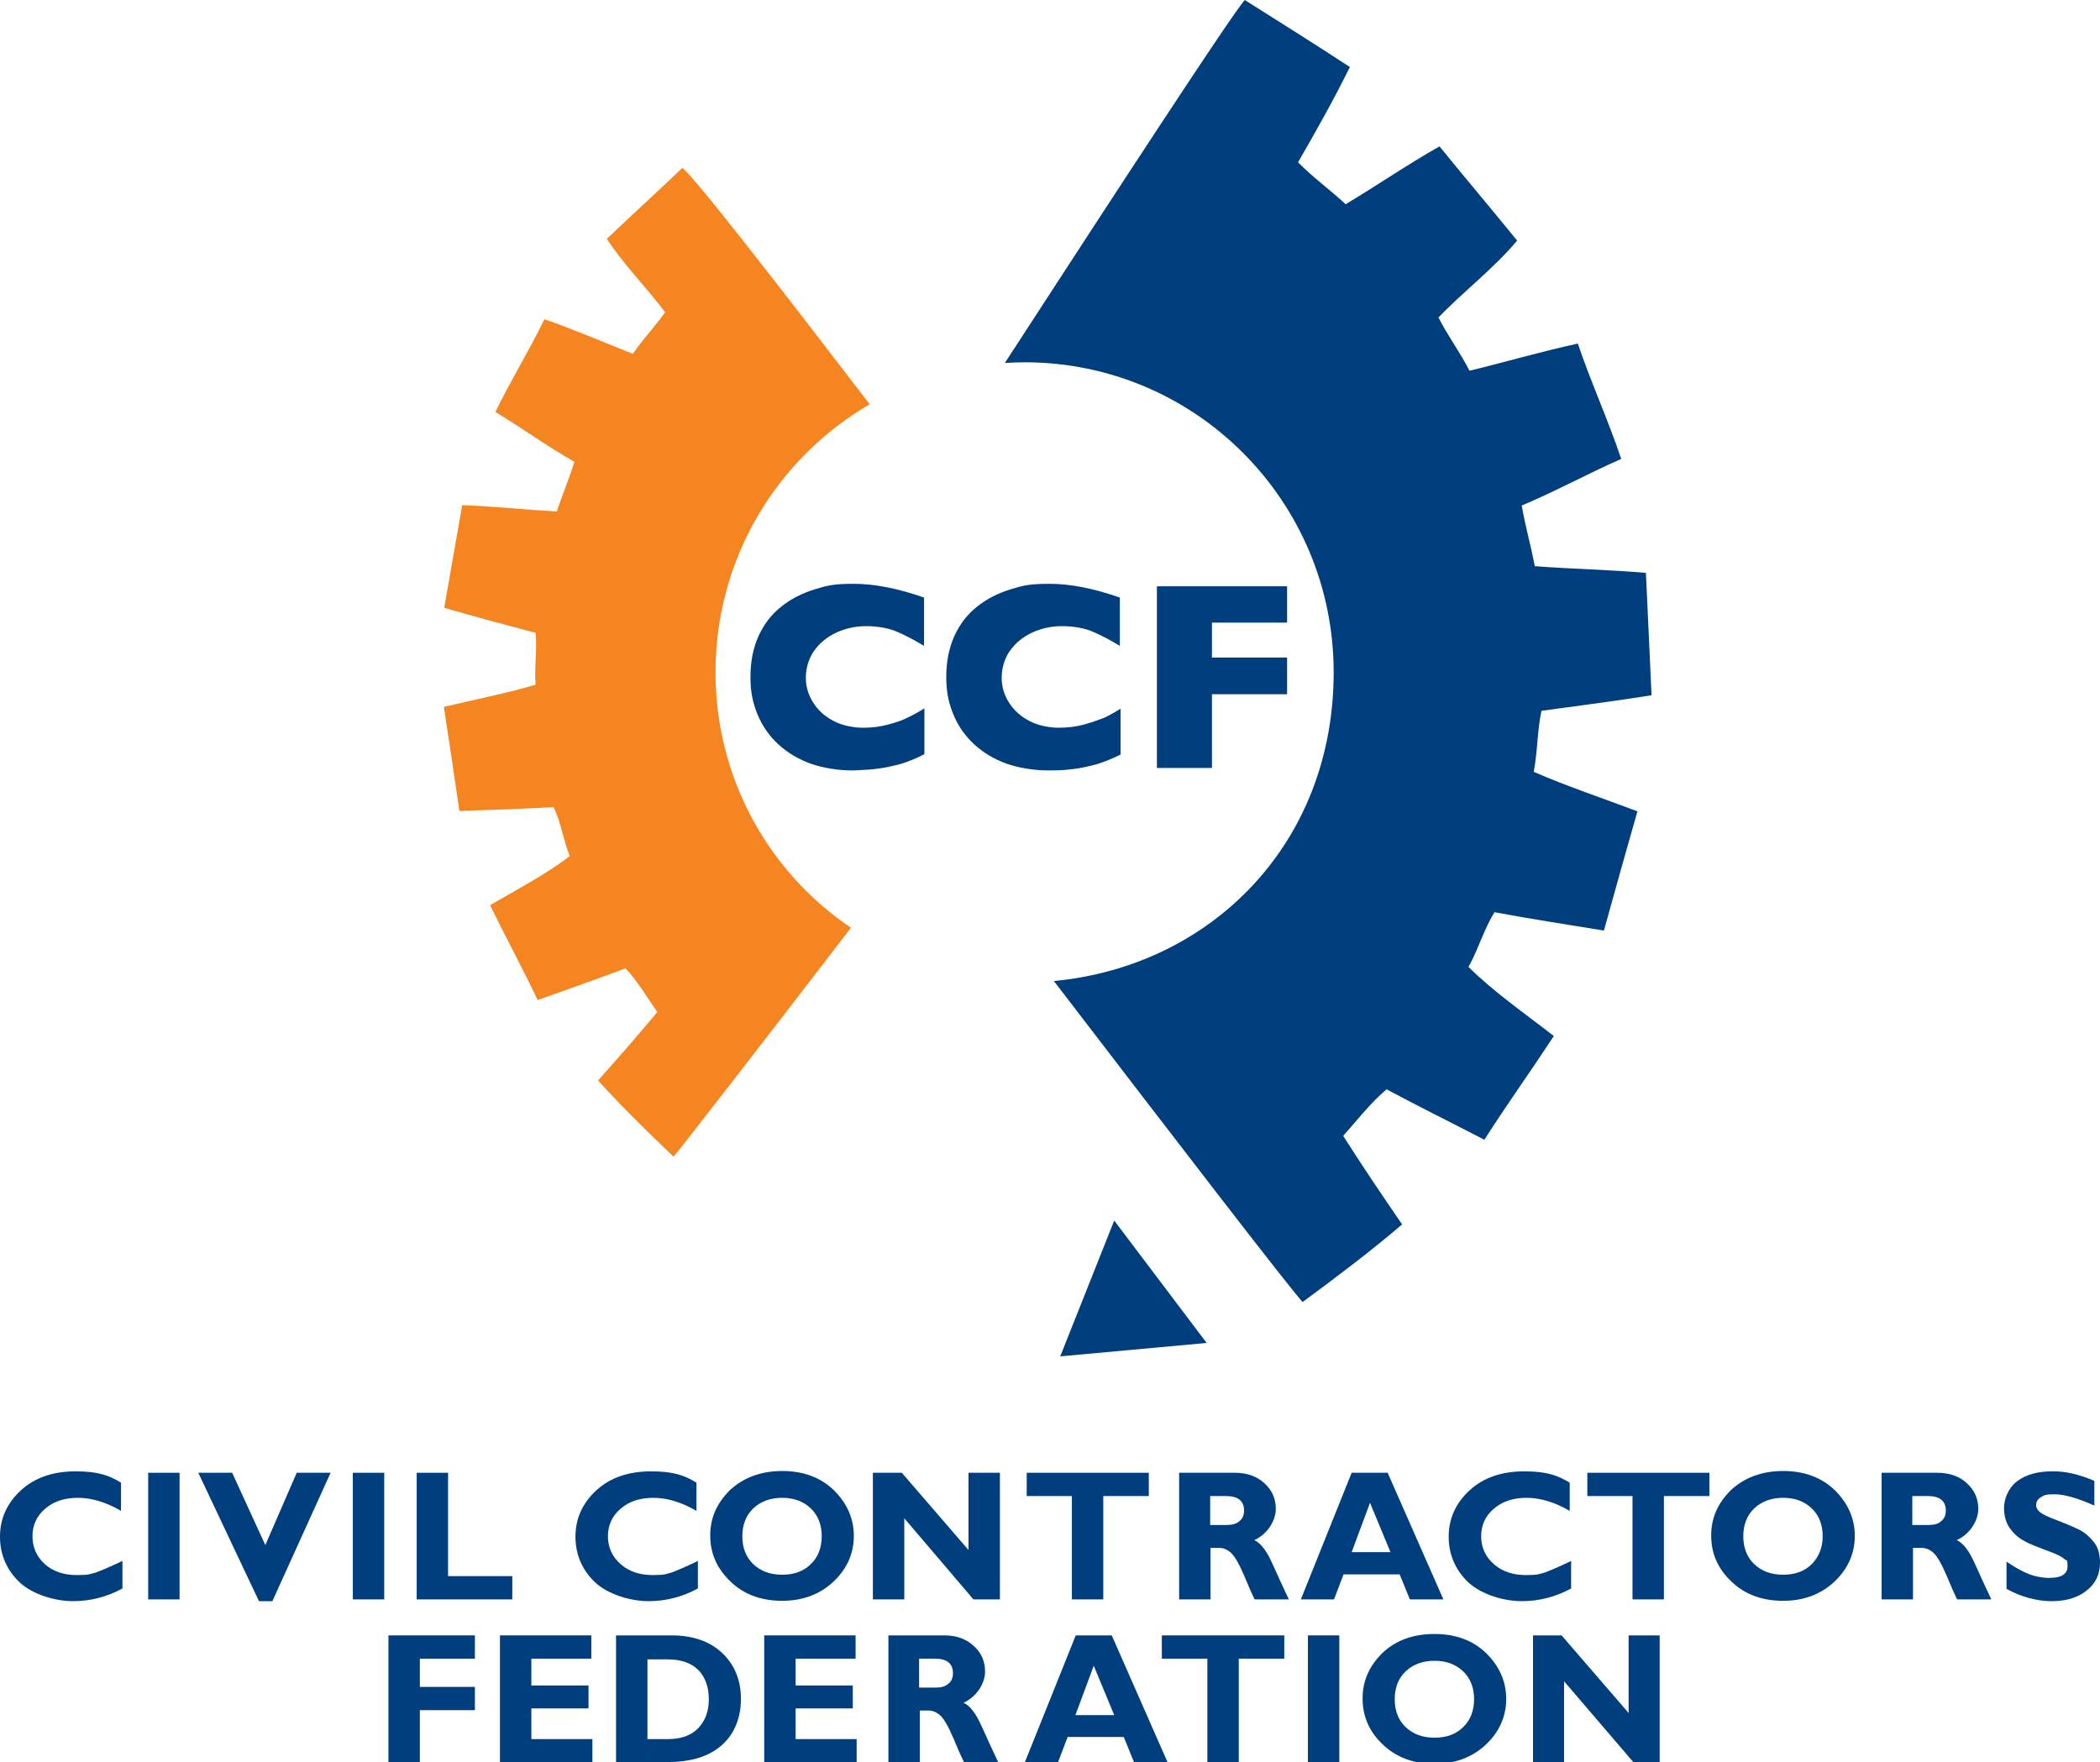
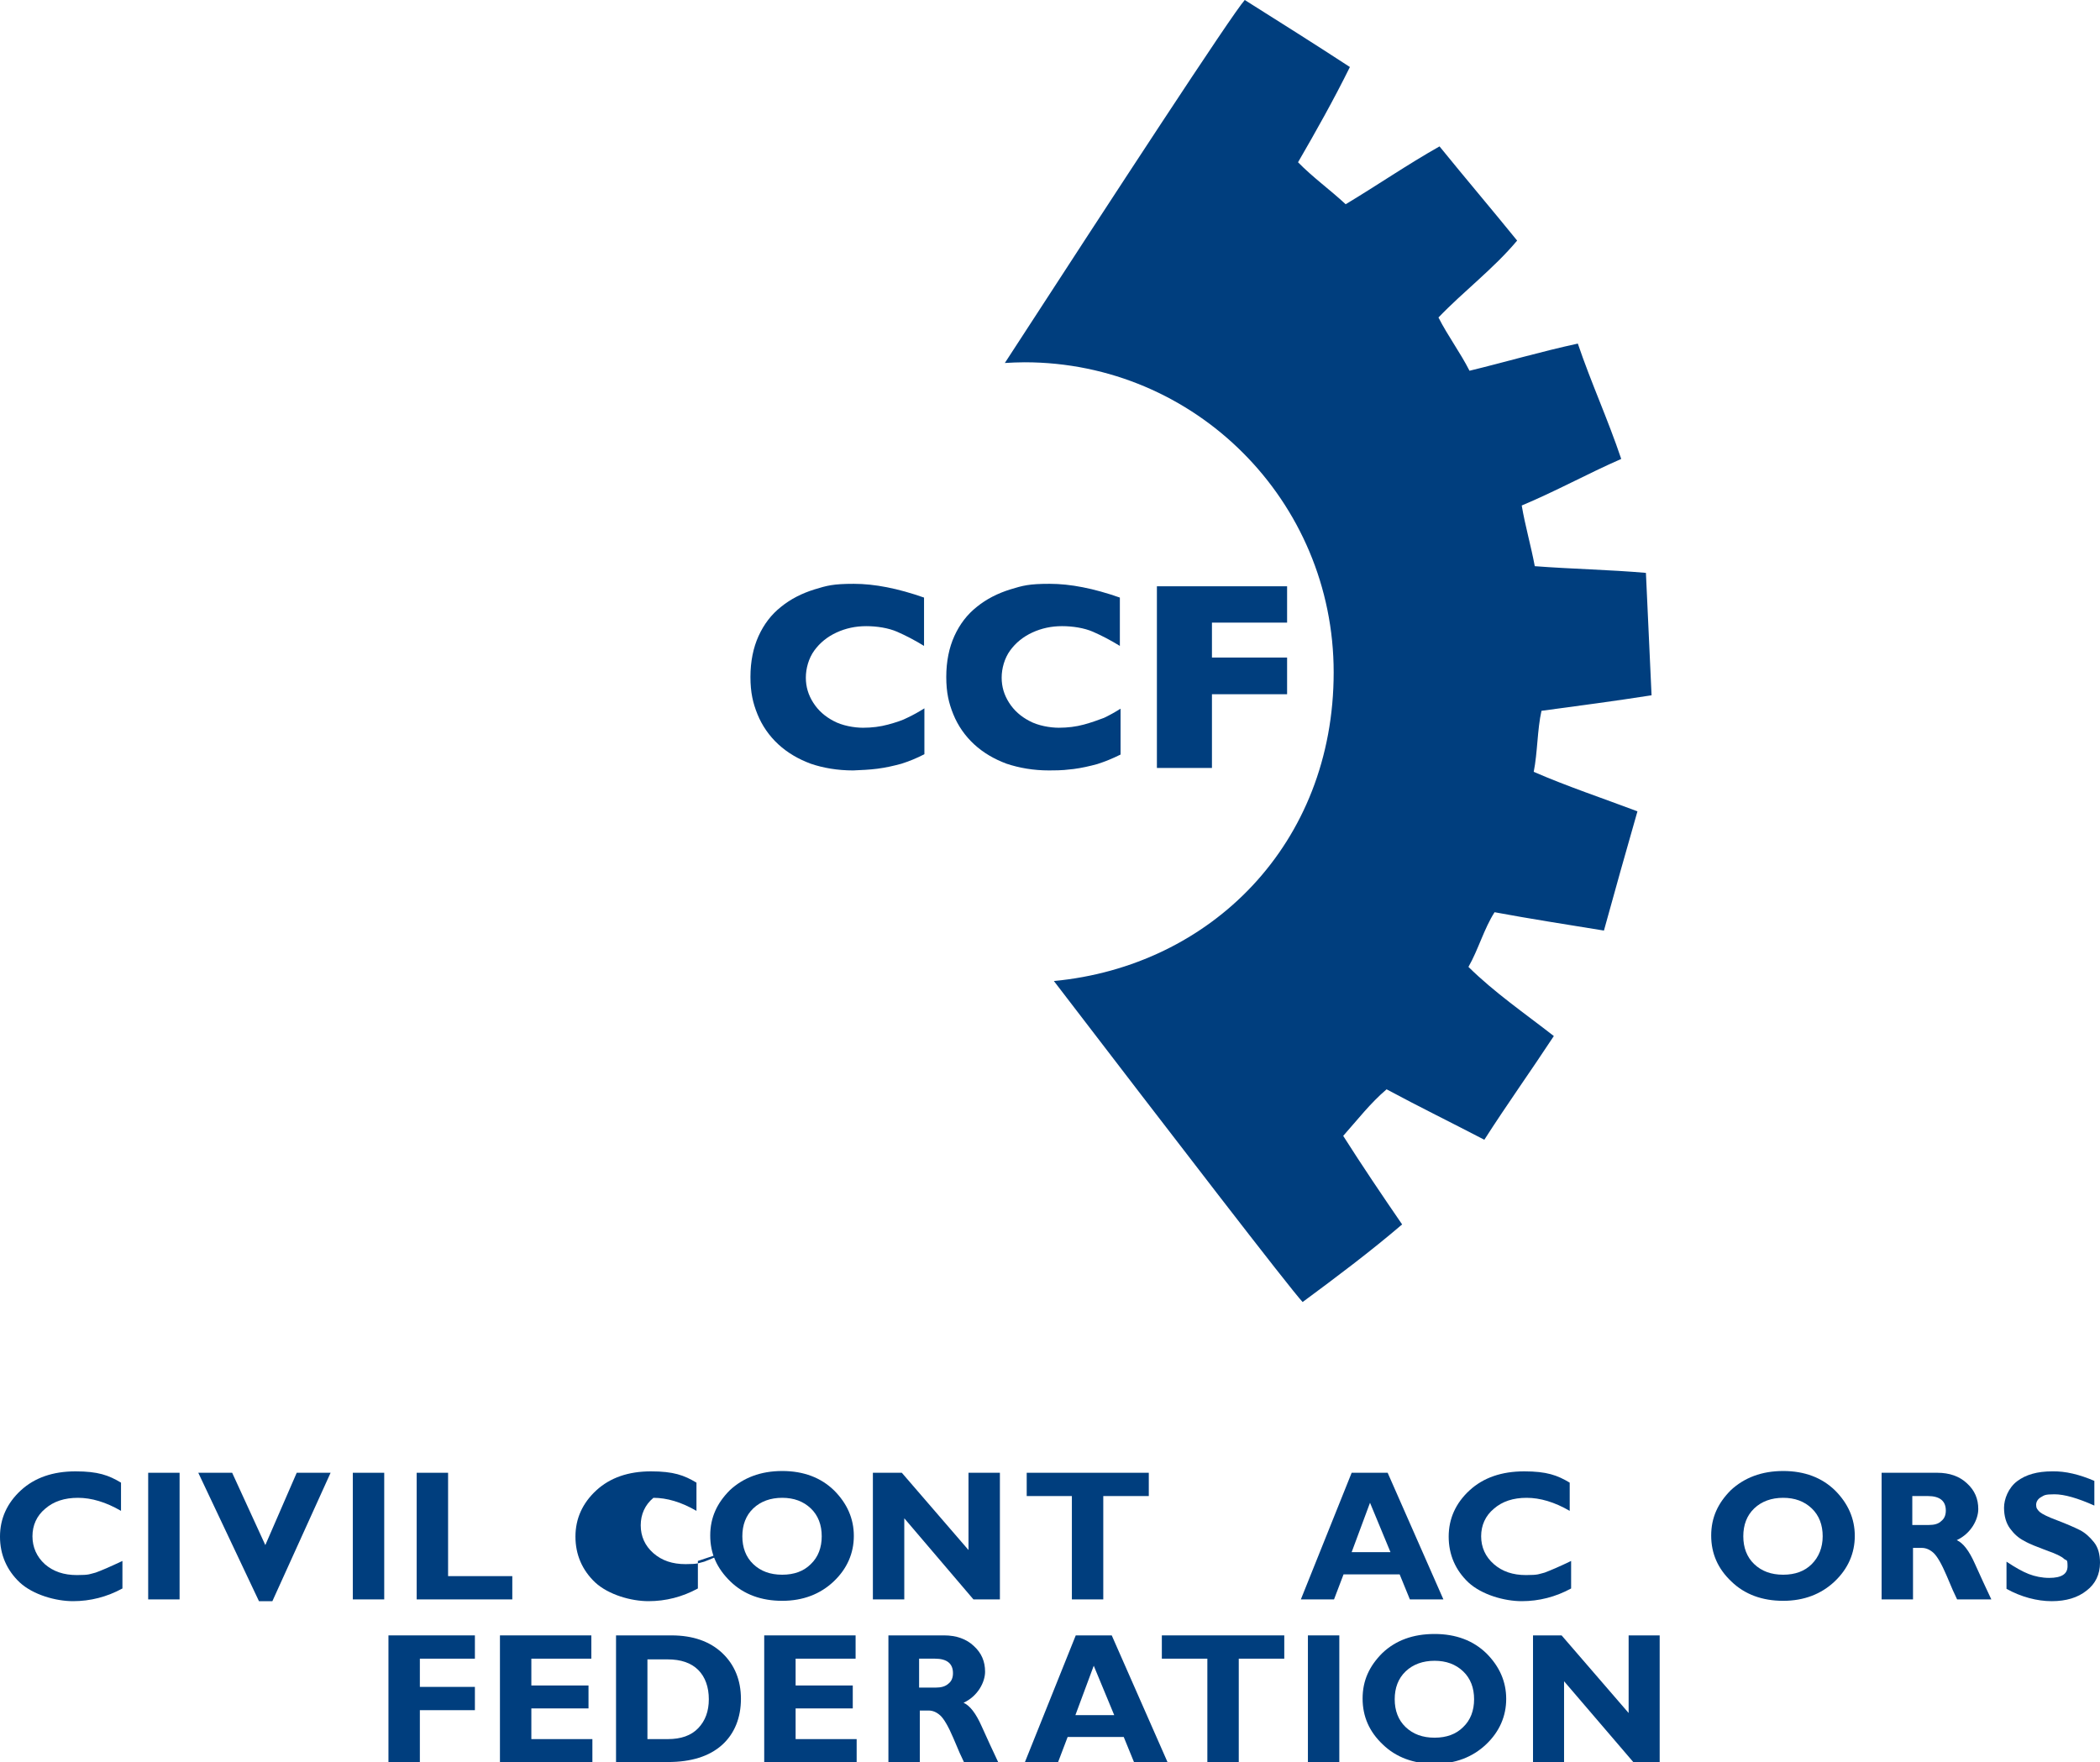
<svg xmlns="http://www.w3.org/2000/svg" id="layer" version="1.1" viewBox="0 0 595.2 499.5">
  <defs>
    <style>
      .cls-1 {
        fill: #f58520;
      }

      .cls-1, .cls-2 {
        stroke-width: 0px;
      }

      .cls-2 {
        fill: #003e7e;
      }
    </style>
  </defs>
  <path class="cls-2" d="M436.9,201.5c10.4-1.4,21-2.8,31.2-4.4l-1.6-34.7c-10.2-.9-21.1-1.1-31.5-1.9-1.1-5.9-2.7-11.3-3.7-17.2,9.8-4.1,18.6-9,28.2-13.2-3.8-11.3-8.5-21.5-12.3-32.7-10.6,2.3-20.4,5.2-30.7,7.7-2.7-5.3-6.1-9.8-8.8-15.1,7.2-7.5,15.6-13.8,22.3-21.8-7.3-9-14.7-17.7-22-26.7-9.2,5.2-17.6,11-26.6,16.4-4.4-4.1-9.3-7.6-13.5-11.9,5.1-8.8,10.1-17.7,14.7-27-9.8-6.4-19.8-12.7-29.8-19-3.6,4-36.9,55-68,102.9,1.8-.1,3.7-.2,5.6-.2,48.4,0,87.6,39.3,87.6,87.9s-34.8,83.3-79.3,87.5c33.4,43.6,67,87.3,70.5,91,9.6-7.1,19.2-14.3,28.2-22-5.7-8.3-11.3-16.6-16.7-25.1,4-4.5,7.7-9.3,12.3-13.2,9.1,4.9,18.5,9.5,27.7,14.3,6.4-10,13.2-19.5,19.7-29.4-8.2-6.4-16.8-12.3-24.2-19.6,2.8-4.9,4.4-10.8,7.4-15.5,10.2,1.9,20.6,3.5,31,5.2,3.1-11.3,6.3-22.6,9.5-33.8-9.8-3.7-20-7.1-29.4-11.2,1.1-5.5,1-12,2.2-17.3" />
-   <path class="cls-1" d="M202.8,190.6c0-32.5,17.6-60.8,43.7-76-24.9-32.5-49.6-64.4-53.1-67-7,6.7-14.3,13.3-21.4,20.1,4.8,7.4,11.2,13.7,16.5,20.8-2.9,4.2-6.3,7.6-9.1,11.8-8.4-3.3-16.4-6.8-25.1-9.8-4.4,9.1-9.5,17.2-13.9,26.3,7.7,4.6,14.6,9.7,22.4,14.1-1.5,4.9-3.4,9.3-5,14.1-8.9-.5-18.1-1.5-26.8-1.8l-5.1,29.1c8.5,2.5,17.3,4.8,25.9,7.1.5,4.5-.4,10,0,14.7-8.4,2.5-17.3,4.2-26,6.3,1.5,9.8,3,19.6,4.4,29.5,8.9-.3,17.9-.6,26.7-1.1,2.1,4.3,2.8,9.5,4.6,13.9-7,5.3-14.9,9.4-22.6,13.9,4.4,9,9.2,17.9,13.5,26.9,8.3-3,16.7-5.9,24.9-9,3.5,3.8,6.1,8.2,9,12.4-5.5,6.6-11.1,13-16.8,19.4,6.8,7.5,14.1,14.6,21.4,21.6.7-.6,24.9-31.8,50.3-64.9-23.2-15.6-38.4-42.3-38.4-72.4" />
-   <polygon class="cls-2" points="300.5 384.5 342 380.7 315.8 346 300.5 384.5" />
  <path class="cls-2" d="M248.8,217.9c2.3-.3,4.5-.8,6.7-1.4,2.2-.7,4.4-1.6,6.5-2.7v-13c-1.6,1-3.2,1.9-4.7,2.6-1.5.8-3.4,1.4-5.6,2s-4.6.9-7.1.9-5.9-.6-8.3-1.9c-2.5-1.3-4.4-3-5.8-5.2s-2.1-4.5-2.1-7.1.8-5.5,2.4-7.7,3.7-3.9,6.3-5.1c2.6-1.2,5.4-1.8,8.4-1.8s6.3.5,8.8,1.6,5,2.4,7.6,4v-13.7c-7.4-2.6-14-3.9-19.9-3.9s-7.6.5-11.2,1.6c-3.5,1.1-6.7,2.7-9.4,4.9-2.8,2.2-4.9,5-6.4,8.3s-2.3,7.2-2.3,11.6.7,7.4,2,10.6c1.3,3.2,3.3,6.1,5.9,8.5s5.7,4.2,9.2,5.5c3.5,1.2,7.6,1.9,12,1.9,2.4-.1,4.7-.2,7-.5" />
  <path class="cls-2" d="M307.2,205.4c-2.2.6-4.6.9-7.1.9s-5.9-.6-8.3-1.9c-2.5-1.3-4.4-3-5.8-5.2-1.4-2.2-2.1-4.5-2.1-7.1s.8-5.5,2.4-7.7c1.6-2.2,3.7-3.9,6.3-5.1,2.6-1.2,5.4-1.8,8.4-1.8s6.3.5,8.8,1.6,5,2.4,7.6,4v-13.7c-7.4-2.6-14-3.9-19.9-3.9s-7.6.5-11.2,1.6c-3.5,1.1-6.7,2.7-9.4,4.9-2.8,2.2-4.9,5-6.4,8.3s-2.3,7.2-2.3,11.6.7,7.4,2,10.6c1.3,3.2,3.3,6.1,5.9,8.5,2.6,2.4,5.7,4.2,9.2,5.5,3.6,1.2,7.6,1.9,12,1.9s4.8-.2,7-.4c2.3-.3,4.5-.8,6.7-1.4,2.2-.7,4.4-1.6,6.6-2.7v-13c-1.6,1-3.2,1.9-4.7,2.6-1.6.6-3.5,1.3-5.7,1.9" />
  <polygon class="cls-2" points="364.8 186.4 343.5 186.4 343.5 176.5 364.8 176.5 364.8 166.2 327.9 166.2 327.9 217.7 343.5 217.7 343.5 196.8 364.8 196.8 364.8 186.4" />
  <path class="cls-2" d="M34.7,442.5v7.8c-4.4,2.4-9.1,3.6-14,3.6s-11.3-1.8-15.1-5.3c-3.7-3.5-5.6-7.9-5.6-13s2-9.5,5.9-13.1,9.1-5.4,15.5-5.4,9.4,1.1,12.9,3.2v8c-4.3-2.5-8.4-3.7-12.2-3.7s-6.9,1-9.3,3.1c-2.4,2-3.6,4.7-3.6,7.8s1.2,5.8,3.5,7.9c2.4,2.1,5.4,3.1,9.1,3.1s3.6-.3,5.3-.7c1.7-.6,4.2-1.7,7.6-3.3" />
  <rect class="cls-2" x="42" y="417.5" width="8.9" height="35.9" />
  <polygon class="cls-2" points="93.7 417.5 77.2 453.9 73.4 453.9 56.2 417.5 65.8 417.5 75.2 438 84.1 417.5 93.7 417.5" />
  <rect class="cls-2" x="100" y="417.5" width="8.9" height="35.9" />
  <polygon class="cls-2" points="145.2 446.8 145.2 453.4 118.1 453.4 118.1 417.5 127 417.5 127 446.8 145.2 446.8" />
-   <path class="cls-2" d="M197.8,442.5v7.8c-4.4,2.4-9.1,3.6-14,3.6s-11.3-1.8-15.1-5.3c-3.7-3.5-5.6-7.9-5.6-13s2-9.5,5.9-13.1,9.1-5.4,15.5-5.4,9.4,1.1,12.9,3.2v8c-4.3-2.5-8.4-3.7-12.2-3.7s-6.9,1-9.3,3.1c-2.4,2-3.6,4.7-3.6,7.8s1.2,5.8,3.6,7.9c2.4,2.1,5.4,3.1,9.1,3.1s3.6-.3,5.3-.7c1.6-.6,4.2-1.7,7.5-3.3" />
+   <path class="cls-2" d="M197.8,442.5v7.8c-4.4,2.4-9.1,3.6-14,3.6s-11.3-1.8-15.1-5.3c-3.7-3.5-5.6-7.9-5.6-13s2-9.5,5.9-13.1,9.1-5.4,15.5-5.4,9.4,1.1,12.9,3.2v8c-4.3-2.5-8.4-3.7-12.2-3.7c-2.4,2-3.6,4.7-3.6,7.8s1.2,5.8,3.6,7.9c2.4,2.1,5.4,3.1,9.1,3.1s3.6-.3,5.3-.7c1.6-.6,4.2-1.7,7.5-3.3" />
  <path class="cls-2" d="M221.7,417c6.1,0,11,1.9,14.7,5.5,3.7,3.7,5.6,8,5.6,12.9s-1.9,9.3-5.7,12.9c-3.8,3.6-8.7,5.5-14.6,5.5s-10.9-1.8-14.7-5.5-5.7-7.9-5.7-13,1.9-9.2,5.6-12.9c3.8-3.5,8.7-5.4,14.8-5.4M221.7,446.4c3.4,0,6.1-1,8.1-3,2.1-2,3.1-4.7,3.1-7.9s-1-5.9-3.1-7.9-4.8-3-8.1-3-6.1,1-8.2,3-3.1,4.7-3.1,7.9,1,5.9,3.1,7.9,4.8,3,8.2,3" />
  <polygon class="cls-2" points="283.4 417.5 283.4 453.4 275.9 453.4 256.3 430.4 256.3 453.4 247.4 453.4 247.4 417.5 255.6 417.5 274.5 439.4 274.5 417.5 283.4 417.5" />
  <polygon class="cls-2" points="325.6 417.5 325.6 424.1 312.7 424.1 312.7 453.4 303.8 453.4 303.8 424.1 291 424.1 291 417.5 325.6 417.5" />
-   <path class="cls-2" d="M334.1,417.5h15.9c3.4,0,6.3,1,8.4,3,2.2,2,3.2,4.4,3.2,7.3s-2,6.9-6.1,8.8c1.8.8,3.5,3,5.1,6.6s3.2,7,4.7,10.2h-9.7c-.6-1.2-1.6-3.4-3-6.8-1.4-3.3-2.7-5.5-3.7-6.4s-2.1-1.4-3.3-1.4h-2.5v14.6h-8.9v-35.9h0ZM343,424.1v8.2h4.7c1.5,0,2.7-.3,3.6-1.1.9-.7,1.3-1.7,1.3-3,0-2.7-1.7-4.1-5.1-4.1h-4.5Z" />
  <path class="cls-2" d="M393.3,417.5l15.8,35.9h-9.5l-2.9-7.1h-15.9l-2.7,7.1h-9.4l14.4-35.9h10.2ZM394.1,440l-5.8-14-5.2,14h11Z" />
  <path class="cls-2" d="M445.3,442.5v7.8c-4.4,2.4-9.1,3.6-14,3.6s-11.3-1.8-15.1-5.3c-3.7-3.5-5.6-7.9-5.6-13s2-9.5,5.9-13.1,9.1-5.4,15.5-5.4,9.4,1.1,12.9,3.2v8c-4.3-2.5-8.4-3.7-12.2-3.7s-6.9,1-9.3,3.1c-2.4,2-3.6,4.7-3.6,7.8s1.2,5.8,3.6,7.9,5.4,3.1,9.1,3.1,3.6-.3,5.3-.7c1.6-.6,4.2-1.7,7.5-3.3" />
-   <polygon class="cls-2" points="484.5 417.5 484.5 424.1 471.6 424.1 471.6 453.4 462.7 453.4 462.7 424.1 449.9 424.1 449.9 417.5 484.5 417.5" />
  <path class="cls-2" d="M505.4,417c6.1,0,11,1.9,14.7,5.5,3.7,3.7,5.6,8,5.6,12.9s-1.9,9.3-5.7,12.9c-3.8,3.6-8.7,5.5-14.6,5.5s-10.9-1.8-14.7-5.5c-3.8-3.6-5.7-7.9-5.7-13s1.9-9.2,5.6-12.9c3.8-3.5,8.7-5.4,14.8-5.4M505.4,446.4c3.4,0,6.1-1,8.1-3s3.1-4.7,3.1-7.9-1-5.9-3.1-7.9-4.8-3-8.1-3-6.1,1-8.2,3-3.1,4.7-3.1,7.9,1,5.9,3.1,7.9,4.8,3,8.2,3" />
  <path class="cls-2" d="M533.2,417.5h15.9c3.4,0,6.3,1,8.4,3,2.2,2,3.2,4.4,3.2,7.3s-2,6.9-6.1,8.8c1.8.8,3.5,3,5.1,6.6s3.2,7,4.7,10.2h-9.7c-.6-1.2-1.6-3.4-3-6.8-1.4-3.3-2.7-5.5-3.7-6.4s-2.1-1.4-3.3-1.4h-2.5v14.6h-8.9v-35.9h-.1ZM542,424.1v8.2h4.7c1.5,0,2.7-.3,3.5-1.1.9-.7,1.3-1.7,1.3-3,0-2.7-1.7-4.1-5.1-4.1h-4.4Z" />
  <path class="cls-2" d="M593.6,419.8v7c-4.7-2.1-8.5-3.2-11.3-3.2s-2.9.3-3.8.8-1.4,1.3-1.4,2.2.3,1.3,1,2c.7.6,2.3,1.4,5,2.4,2.6,1,4.7,1.9,6.3,2.7,1.6.8,2.9,2,4.1,3.5s1.7,3.5,1.7,5.8c0,3.3-1.3,6-3.8,7.9-2.5,2-5.8,3-9.9,3s-8.7-1.2-12.8-3.5v-7.7c2.4,1.6,4.5,2.8,6.3,3.5s3.8,1.1,5.8,1.1c3.5,0,5.2-1.1,5.2-3.3s-.3-1.5-1-2.1c-.7-.7-2.4-1.5-5-2.4-2.6-1-4.8-1.8-6.3-2.7-1.6-.8-2.9-2-4-3.5s-1.7-3.5-1.7-5.9,1.2-5.6,3.7-7.5,5.8-2.8,9.9-2.8c3.8-.1,7.8.9,12,2.7" />
  <polygon class="cls-2" points="134.6 463.6 134.6 470.2 119 470.2 119 478.2 134.6 478.2 134.6 484.8 119 484.8 119 499.6 110.1 499.6 110.1 463.6 134.6 463.6" />
  <polygon class="cls-2" points="167.9 493 167.9 499.6 141.7 499.6 141.7 463.6 167.6 463.6 167.6 470.2 150.6 470.2 150.6 477.8 166.8 477.8 166.8 484.3 150.6 484.3 150.6 493 167.9 493" />
  <path class="cls-2" d="M174.6,463.6h15.7c6.1,0,10.9,1.7,14.4,5s5.3,7.7,5.3,13-1.8,9.9-5.4,13.1-8.7,4.8-15.3,4.8h-14.7v-35.9ZM183.5,470.2v22.8h5.8c3.7,0,6.6-1,8.6-3.1s3-4.8,3-8.2-1-6.3-3-8.3-4.9-3-8.7-3h-5.7v-.2Z" />
  <polygon class="cls-2" points="242.8 493 242.8 499.6 216.6 499.6 216.6 463.6 242.5 463.6 242.5 470.2 225.5 470.2 225.5 477.8 241.7 477.8 241.7 484.3 225.5 484.3 225.5 493 242.8 493" />
  <path class="cls-2" d="M251.7,463.6h15.9c3.4,0,6.3,1,8.4,3,2.2,2,3.2,4.4,3.2,7.3s-2,6.9-6.1,8.8c1.8.8,3.5,3,5.1,6.6,1.6,3.6,3.2,7,4.7,10.2h-9.7c-.6-1.2-1.6-3.4-3-6.8-1.4-3.3-2.7-5.5-3.7-6.4s-2.1-1.4-3.3-1.4h-2.5v14.6h-8.9v-35.9h0ZM260.5,470.2v8.2h4.7c1.5,0,2.7-.3,3.6-1.1.9-.7,1.3-1.7,1.3-3,0-2.7-1.7-4.1-5.1-4.1h-4.5Z" />
  <path class="cls-2" d="M315.1,463.6l15.8,35.9h-9.5l-2.9-7.1h-15.9l-2.7,7.1h-9.4l14.4-35.9h10.2ZM315.8,486.2l-5.8-14-5.2,14h11Z" />
  <polygon class="cls-2" points="364 463.6 364 470.2 351.1 470.2 351.1 499.6 342.2 499.6 342.2 470.2 329.3 470.2 329.3 463.6 364 463.6" />
  <rect class="cls-2" x="370.7" y="463.6" width="8.9" height="35.9" />
  <path class="cls-2" d="M406.6,463.2c6.1,0,11,1.9,14.7,5.5,3.7,3.7,5.6,8,5.6,12.9s-1.9,9.3-5.7,12.9c-3.8,3.6-8.7,5.5-14.6,5.5s-10.9-1.8-14.7-5.5c-3.8-3.6-5.7-7.9-5.7-13s1.9-9.2,5.6-12.9c3.8-3.6,8.7-5.4,14.8-5.4M406.6,492.6c3.4,0,6.1-1,8.1-3,2.1-2,3.1-4.7,3.1-7.9s-1-5.9-3.1-7.9-4.8-3-8.1-3-6.1,1-8.2,3-3.1,4.7-3.1,7.9,1,5.9,3.1,7.9c2.1,2,4.8,3,8.2,3" />
  <polygon class="cls-2" points="470.4 463.6 470.4 499.6 463 499.6 443.3 476.6 443.3 499.6 434.5 499.6 434.5 463.6 442.6 463.6 461.6 485.6 461.6 463.6 470.4 463.6" />
</svg>